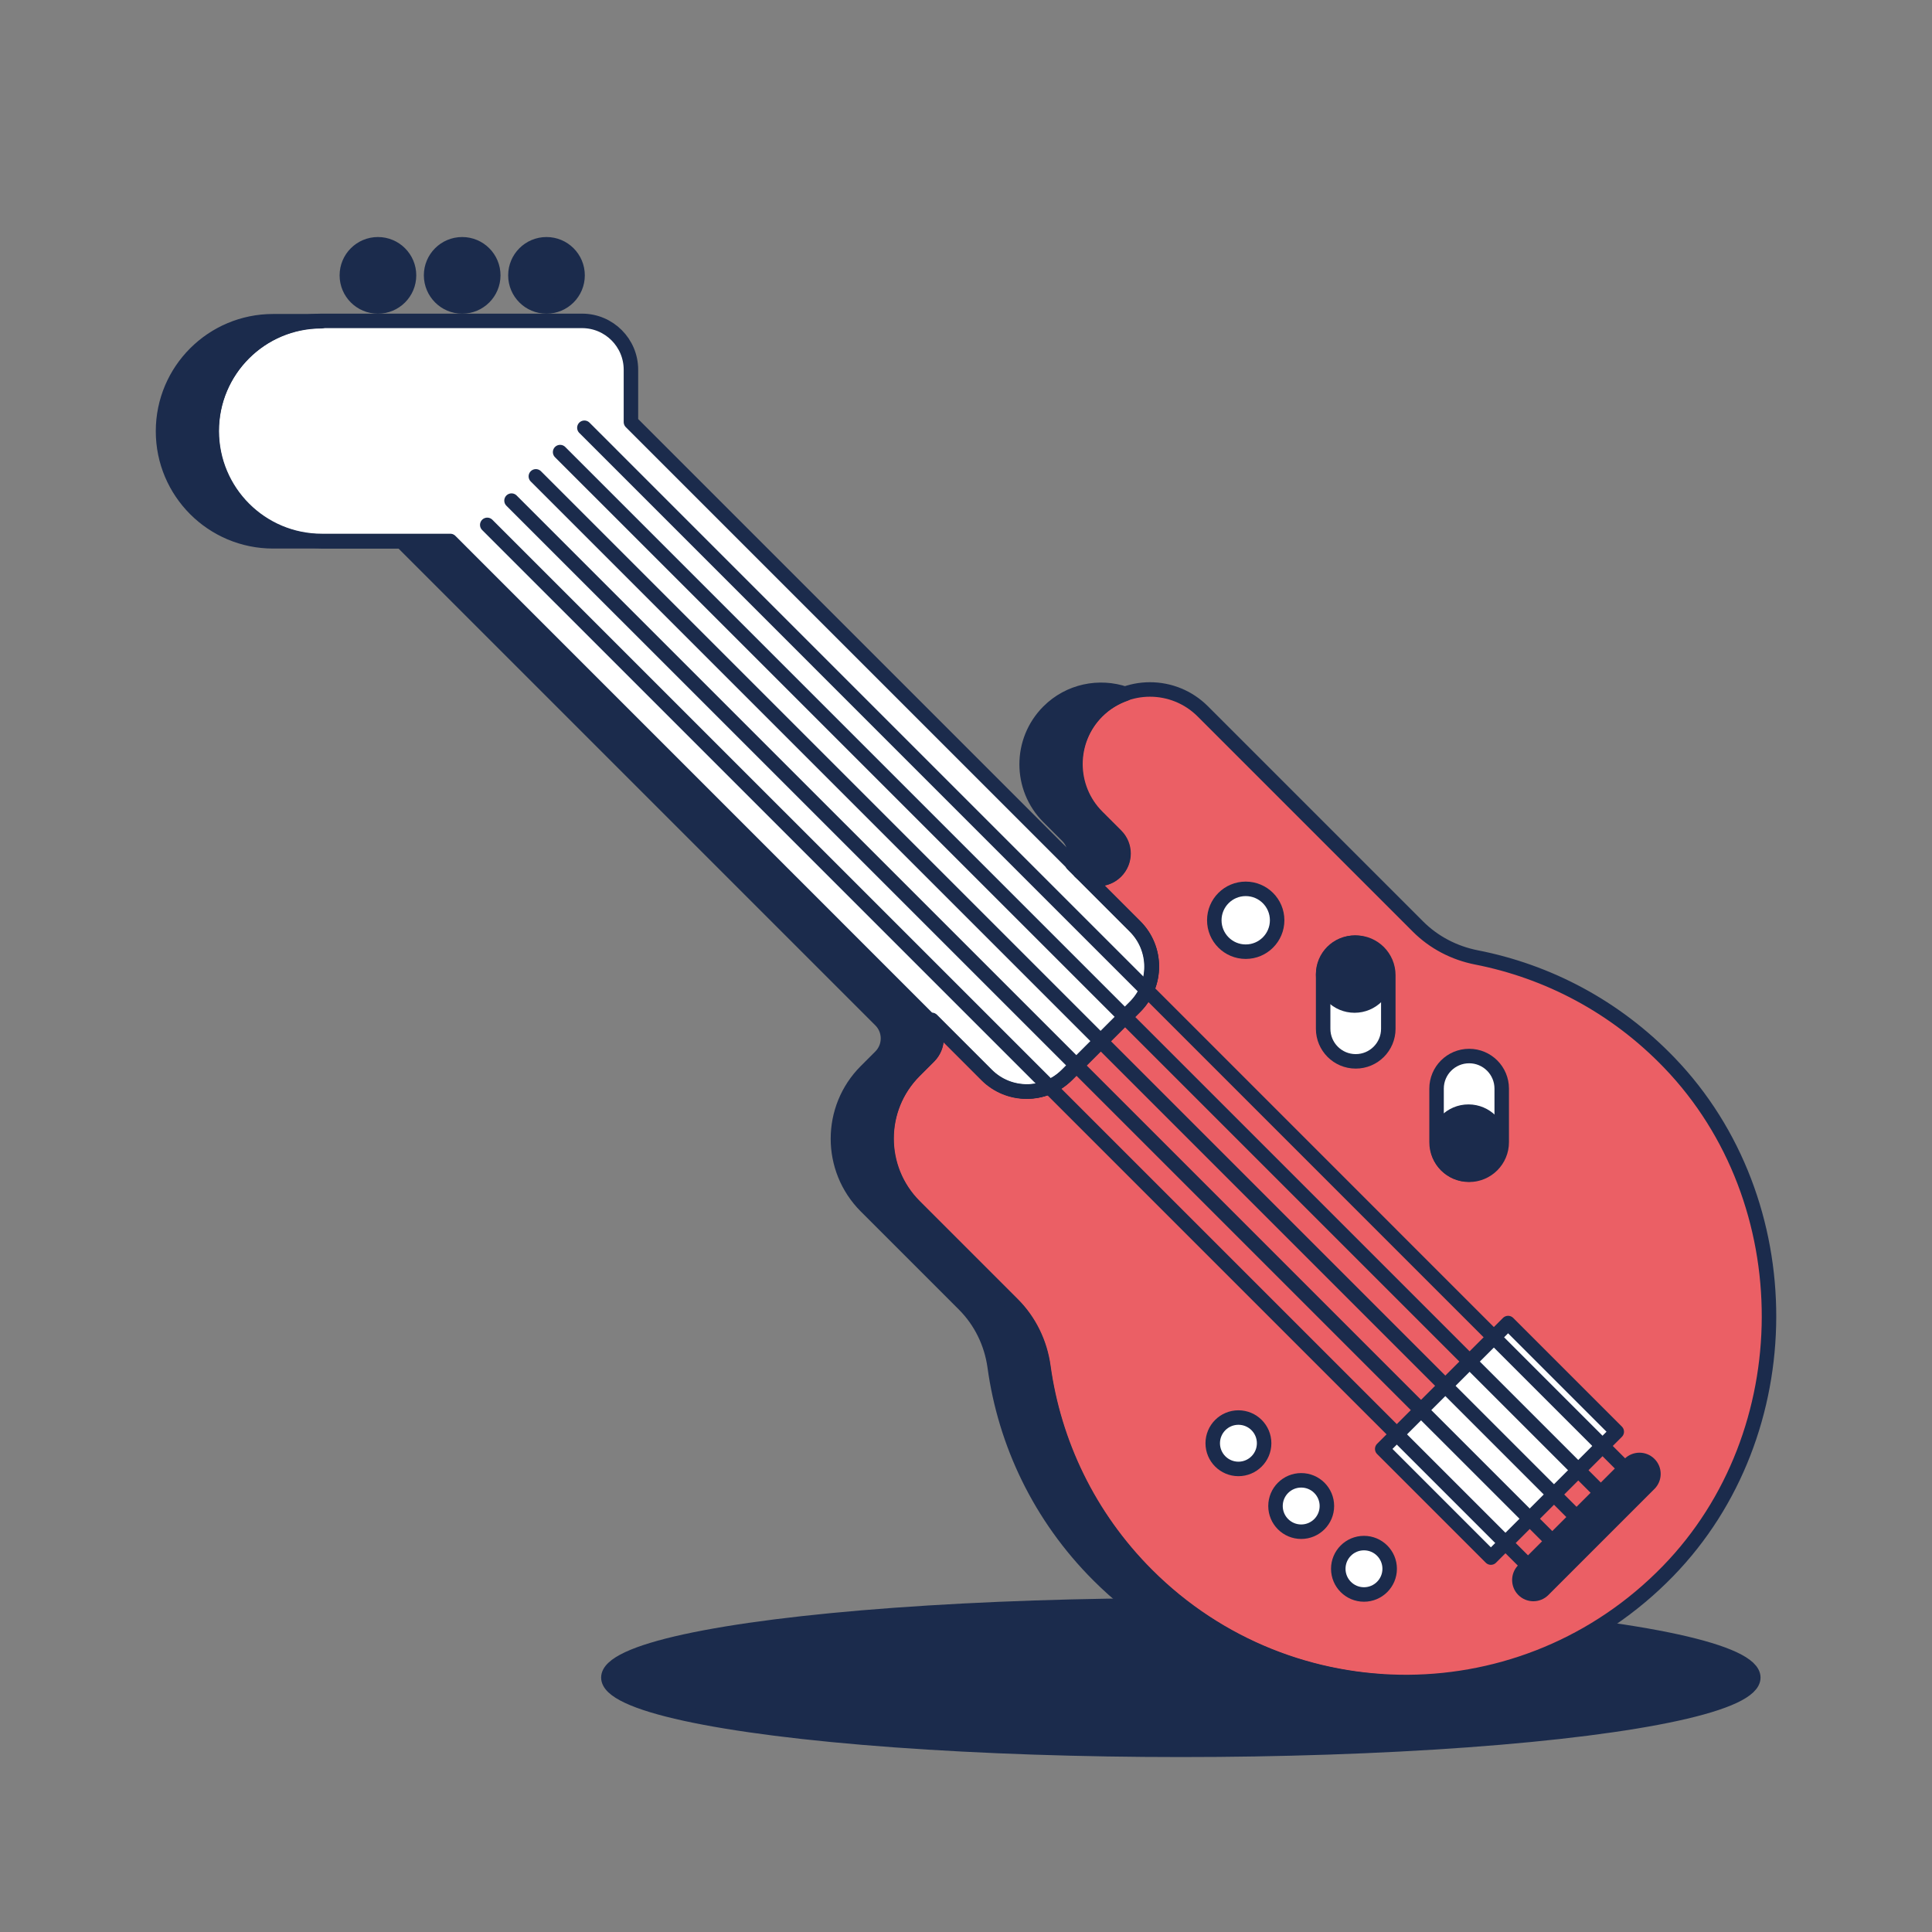
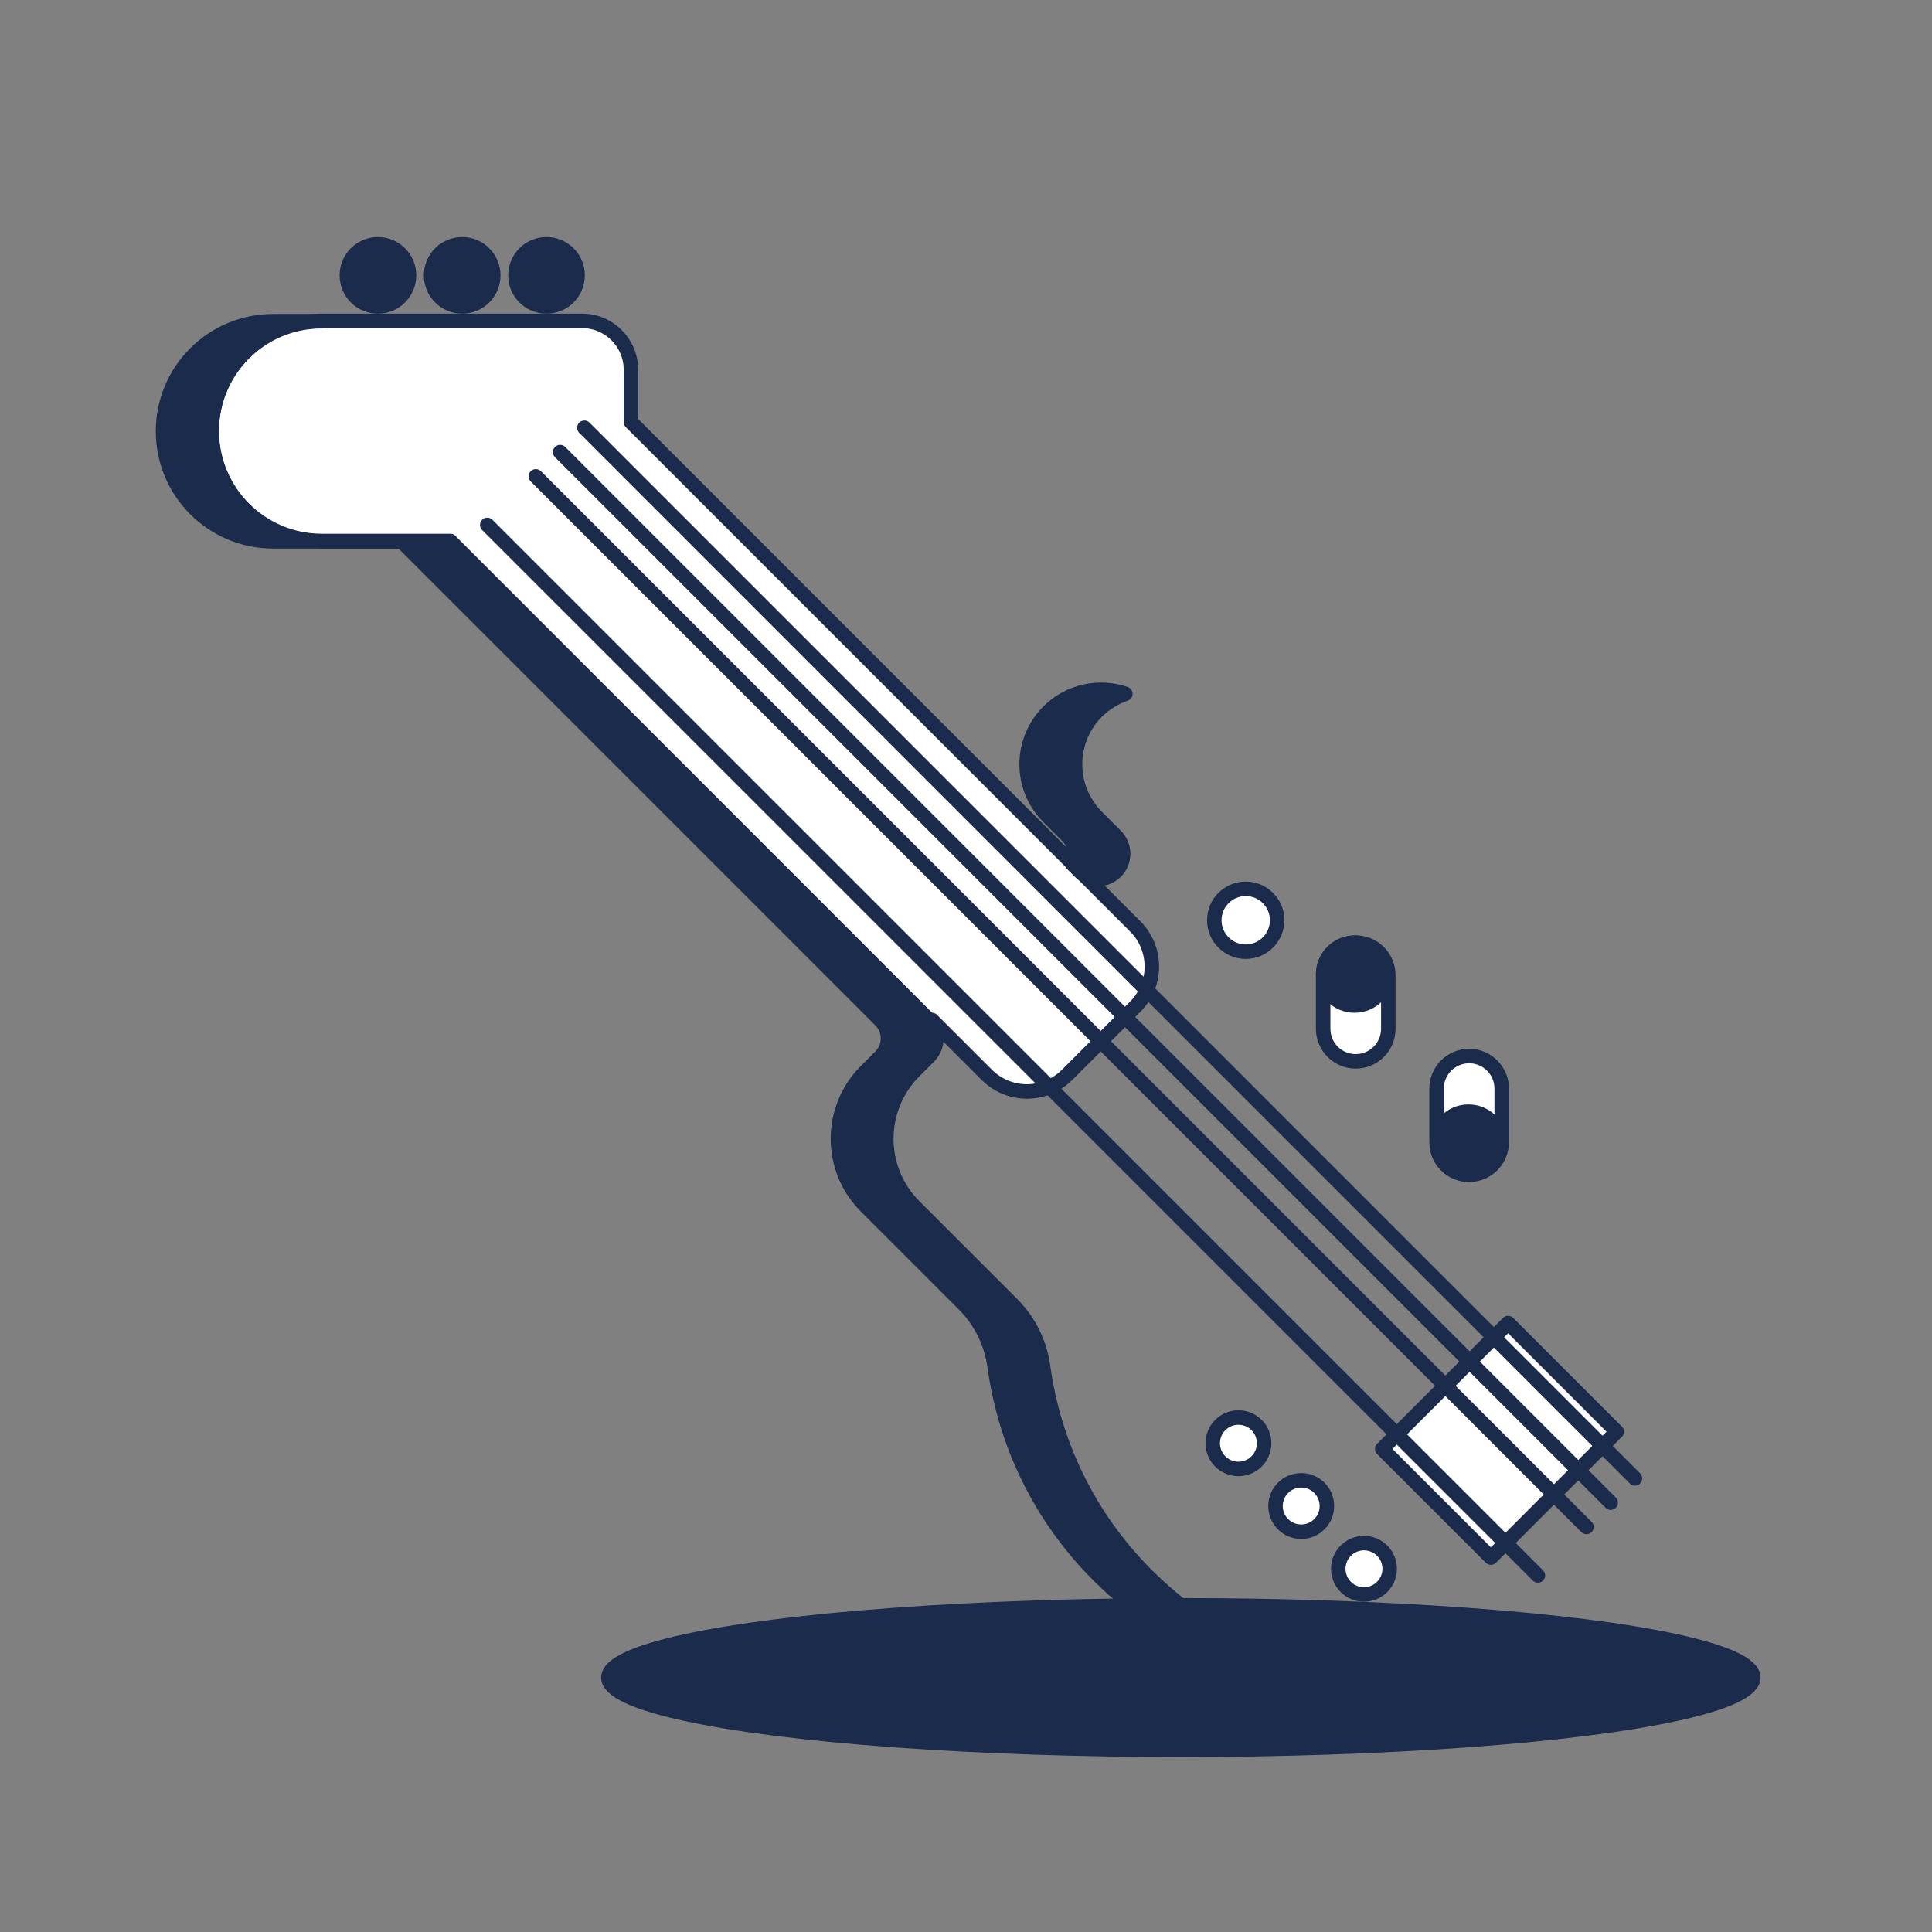
<svg xmlns="http://www.w3.org/2000/svg" id="Ebene_1" x="0px" y="0px" viewBox="0 0 283.46 283.46" style="enable-background:new 0 0 283.46 283.46;" xml:space="preserve">
  <rect x="0" y="0" width="283.46" height="283.46" fill="#808080" stroke="none" />
  <style type="text/css">	.st0{fill:#1B2B4C;stroke:#1B2B4C;stroke-width:2.126;stroke-linecap:round;stroke-linejoin:round;stroke-miterlimit:10;}	.st1{fill:#FFFFFF;stroke:#1B2B4C;stroke-width:2.126;stroke-linecap:round;stroke-linejoin:round;stroke-miterlimit:10;}	.st2{fill:#EB5F65;stroke:#1B2B4C;stroke-width:2.126;stroke-linecap:round;stroke-linejoin:round;stroke-miterlimit:10;}	.st3{fill:none;stroke:#1B2B4C;stroke-width:2.126;stroke-linecap:round;stroke-linejoin:round;stroke-miterlimit:10;}	.st4{fill:#1B2B4C;}	.st5{fill:#FFFFFF;stroke:#1B2B4C;stroke-width:2.126;stroke-miterlimit:10;}	.st6{fill:#EB5F65;stroke:#1B2B4C;stroke-width:2.126;stroke-miterlimit:10;}	.st7{fill:none;stroke:#1B2B4C;stroke-width:2.126;stroke-miterlimit:10;}	.st8{fill:#1B2B4C;stroke:#1B2B4C;stroke-width:2.126;stroke-miterlimit:10;}	.st9{stroke:#1B2B4C;stroke-width:2.126;stroke-linecap:round;stroke-linejoin:round;stroke-miterlimit:10;}	.st10{fill:none;stroke:#FFFFFF;stroke-width:2.126;stroke-linecap:round;stroke-linejoin:round;stroke-miterlimit:10;}	.st11{fill:#FFFFFF;}	.st12{fill:#EB5F65;}	.st13{fill:none;stroke:#EB5F65;stroke-width:2.126;stroke-linecap:round;stroke-linejoin:round;stroke-miterlimit:10;}	.st14{fill:#1B2B4C;stroke:#1B2B4C;stroke-width:2.428;stroke-miterlimit:10;}	.st15{fill:#FFFFFF;stroke:#1B2B4C;stroke-width:2.18;stroke-linecap:round;stroke-linejoin:round;stroke-miterlimit:10;}	.st16{fill:#1B2B4C;stroke:#1B2B4C;stroke-width:2.18;stroke-linecap:round;stroke-linejoin:round;stroke-miterlimit:10;}	.st17{fill:#EB5F65;stroke:#1B2B4C;stroke-width:2.18;stroke-linecap:round;stroke-linejoin:round;stroke-miterlimit:10;}	.st18{fill:#EB5F65;stroke:#1B2B4C;stroke-width:1.981;stroke-linecap:round;stroke-linejoin:round;stroke-miterlimit:10;}	.st19{fill:#1B2B4C;stroke:#1B2B4C;stroke-width:2.18;stroke-miterlimit:10;}	.st20{fill:#5BC5F2;stroke:#1B2B4C;stroke-width:2.18;stroke-linecap:round;stroke-linejoin:round;stroke-miterlimit:10;}	.st21{fill:#EB5F65;stroke:#1B2B4C;stroke-width:1.419;stroke-linecap:round;stroke-linejoin:round;stroke-miterlimit:10;}	.st22{fill:#FFFFFF;stroke:#1B2B4C;stroke-width:1.419;stroke-miterlimit:10;}	.st23{fill:none;stroke:#1B2B4C;stroke-width:1.419;stroke-linecap:round;stroke-linejoin:round;stroke-miterlimit:10;}	.st24{fill:#1B2B4C;stroke:#FFFFFF;stroke-width:2.126;stroke-miterlimit:10;}	.st25{fill:none;stroke:#1B2B4C;stroke-width:2.126;stroke-linecap:round;stroke-miterlimit:10;}	.st26{fill:none;stroke:#FFFFFF;stroke-width:2.027;stroke-linecap:round;stroke-miterlimit:10;}	.st27{fill:#1B2B4C;stroke:#1B2B4C;stroke-width:1.889;stroke-miterlimit:10;}	.st28{fill:none;stroke:#1B2B4C;stroke-width:1.673;stroke-miterlimit:10;}	.st29{fill:#EB5F65;stroke:#1B2B4C;stroke-width:1.101;stroke-miterlimit:10;}	.st30{fill:#EB5F65;stroke:#1B2B4C;stroke-width:1.399;stroke-miterlimit:10;}	.st31{fill:#1B2B4C;stroke:#1B2B4C;stroke-width:1.889;stroke-linecap:round;stroke-miterlimit:10;}	.st32{fill:#EB5F65;stroke:#1B2B4C;stroke-width:2.126;stroke-linecap:round;stroke-miterlimit:10;}	.st33{fill:#FFFFFF;stroke:#1B2B4C;stroke-width:2.126;stroke-linecap:round;stroke-miterlimit:10;}	.st34{fill:none;stroke:#1B2B4C;stroke-width:2.126;stroke-linecap:round;stroke-linejoin:round;}	.st35{fill:none;stroke:#1B2B4C;stroke-width:2.126;stroke-linecap:round;stroke-linejoin:round;stroke-dasharray:11.212,11.212;}	.st36{fill:none;stroke:#1B2B4C;stroke-width:2.126;stroke-linecap:round;stroke-linejoin:round;stroke-dasharray:11.173,11.173;}	.st37{fill:none;stroke:#1B2B4C;stroke-width:2.126;stroke-linecap:round;stroke-linejoin:round;stroke-dasharray:11.212,11.212;}	.st38{fill:none;stroke:#1B2B4C;stroke-width:2.126;stroke-linecap:round;stroke-linejoin:round;stroke-dasharray:11.421,11.421;}	.st39{fill:none;stroke:#1B2B4C;stroke-width:2.126;stroke-linecap:round;stroke-linejoin:round;stroke-dasharray:11.703,11.703;}	.st40{fill:#1B2B4C;stroke:#1B2B4C;stroke-width:2.236;stroke-miterlimit:10;}	.st41{fill:#FFFFFF;stroke:#1B2B4C;stroke-width:2.202;stroke-miterlimit:10;}	.st42{fill:none;stroke:#1B2B4C;stroke-width:2.202;stroke-miterlimit:10;}	.st43{fill:#EB5F65;stroke:#1B2B4C;stroke-width:2.202;stroke-miterlimit:10;}	.st44{fill:#EB5F65;stroke:#1B2B4C;stroke-width:1.486;stroke-linecap:round;stroke-linejoin:round;stroke-miterlimit:10;}	.st45{fill:#1B2B4C;stroke:#1B2B4C;stroke-width:1.486;stroke-linecap:round;stroke-linejoin:round;stroke-miterlimit:10;}	.st46{fill:#FFFFFF;stroke:#1B2B4C;stroke-width:1.486;stroke-linecap:round;stroke-linejoin:round;stroke-miterlimit:10;}	.st47{fill:#EB5F65;stroke:#1B2B4C;stroke-width:2.353;stroke-linecap:round;stroke-linejoin:round;stroke-miterlimit:10;}	.st48{fill:none;stroke:#1B2B4C;stroke-width:2.353;stroke-linecap:round;stroke-linejoin:round;stroke-miterlimit:10;}	.st49{fill:#EB5F65;stroke:#1B2B4C;stroke-width:2.275;stroke-linecap:round;stroke-linejoin:round;stroke-miterlimit:10;}	.st50{fill:#1B2B4C;stroke:#1B2B4C;stroke-width:2.228;stroke-miterlimit:10;}</style>
  <g>
    <ellipse class="st0" cx="173.25" cy="246.13" rx="83.99" ry="10.6" />
    <g>
-       <path class="st2" d="M144.78,157.69c3.25,3.25,8.53,3.25,11.78,0l10-10c3.25-3.25,3.25-8.53,0-11.78l-8.06-8.06l0-0.01l0.01,0.01   c1.45,1.45,3.8,1.45,5.25,0c1.45-1.45,1.45-3.8,0-5.25l-2.77-2.77c-4.27-4.27-4.27-11.19,0-15.47c4.27-4.27,11.19-4.27,15.47,0   l5.4,5.4l4.67,4.67l21.51,21.51c2.34,2.34,5.33,3.89,8.58,4.53c10.42,2.04,20.34,7.18,28.29,15.44   c19.59,20.34,19.5,54.37-0.19,74.61c-20.91,21.5-55.29,21.68-76.43,0.55c-8.6-8.6-13.67-19.4-15.21-30.59   c-0.48-3.46-2.04-6.68-4.52-9.15l-14.37-14.37c-5.48-5.48-5.48-14.37,0-19.85l2.13-2.13c1.46-1.46,1.47-3.83,0.02-5.3l0.38-0.03   L144.78,157.69z" />
      <path class="st1" d="M47.22,47.08l38.18,0c3.96,0,7.17,3.21,7.17,7.17v7.67l65.93,65.93l0,0.01l8.06,8.06   c3.25,3.25,3.25,8.53,0,11.78l-10,10c-3.25,3.25-8.53,3.25-11.78,0l-8.06-8.06l-0.38,0.03c-0.01-0.01-0.01-0.02-0.02-0.03   L66.06,79.37l-18.84,0c-8.92,0-16.15-7.23-16.15-16.15C31.07,54.31,38.3,47.08,47.22,47.08z" />
    </g>
    <g>
      <path class="st0" d="M160.93,104.4c-4.27,4.27-4.27,11.19,0,15.47l2.77,2.77c1.45,1.45,1.45,3.8,0,5.25l0,0   c-1.45,1.45-3.8,1.45-5.25,0l-1.1-1.1c0.62-1.37,0.37-3.03-0.75-4.15l-2.77-2.77c-4.27-4.27-4.27-11.19,0-15.47   c3.05-3.05,7.46-3.91,11.28-2.6C163.59,102.33,162.15,103.19,160.93,104.4z" />
      <path class="st0" d="M40.07,47.13l7.1,0c-8.92,0-16.14,7.23-16.14,16.15c0,8.92,7.23,16.15,16.15,16.15h18.84l70.26,70.26   c1.47,1.47,1.47,3.86,0,5.33l-2.13,2.13c-5.48,5.48-5.48,14.37,0,19.85l14.37,14.37c2.47,2.47,4.04,5.69,4.52,9.15   c1.54,11.19,6.6,21.99,15.21,30.59c9.58,9.58,21.89,14.77,34.43,15.59c-14.9,0.99-30.14-4.2-41.53-15.59   c-8.6-8.6-13.67-19.4-15.21-30.59c-0.48-3.46-2.04-6.68-4.52-9.15l-14.37-14.37c-5.48-5.48-5.48-14.37,0-19.85l2.13-2.13   c1.47-1.47,1.47-3.86,0-5.33L58.91,79.42H40.07c-8.92,0-16.15-7.23-16.15-16.15l0,0C23.92,54.35,31.15,47.13,40.07,47.13z" />
    </g>
    <rect x="208.72" y="198.21" transform="matrix(-0.707 -0.707 0.707 -0.707 226.172 516.226)" class="st1" width="22.55" height="26.12" />
    <path class="st0" d="M80.18,44.96L80.18,44.96c2.52,0,4.56-2.04,4.56-4.56v0c0-2.52-2.04-4.56-4.56-4.56h0  c-2.52,0-4.56,2.04-4.56,4.56v0C75.62,42.92,77.66,44.96,80.18,44.96z" />
    <path class="st0" d="M67.81,44.96L67.81,44.96c2.52,0,4.56-2.04,4.56-4.56v0c0-2.52-2.04-4.56-4.56-4.56h0  c-2.52,0-4.56,2.04-4.56,4.56v0C63.26,42.92,65.3,44.96,67.81,44.96z" />
    <path class="st0" d="M55.45,44.96L55.45,44.96c2.52,0,4.56-2.04,4.56-4.56v0c0-2.52-2.04-4.56-4.56-4.56h0  c-2.52,0-4.56,2.04-4.56,4.56v0C50.89,42.92,52.93,44.96,55.45,44.96z" />
    <line class="st3" x1="236.32" y1="220.47" x2="82.18" y2="66.33" />
    <line class="st3" x1="239.88" y1="216.91" x2="85.74" y2="62.76" />
    <line class="st3" x1="232.76" y1="224.03" x2="78.62" y2="69.89" />
-     <line class="st3" x1="229.2" y1="227.59" x2="75.05" y2="73.45" />
    <line class="st3" x1="225.64" y1="231.15" x2="71.49" y2="77.01" />
    <path class="st1" d="M198.91,155.72L198.91,155.72c2.64,0,4.78-2.14,4.78-4.78v-7.86c0-2.64-2.14-4.78-4.78-4.78h0  c-2.64,0-4.78,2.14-4.78,4.78v7.86C194.13,153.58,196.27,155.72,198.91,155.72z" />
    <circle class="st0" cx="198.74" cy="142.92" r="4.61" />
    <path class="st1" d="M215.55,172.36L215.55,172.36c2.64,0,4.78-2.14,4.78-4.78v-7.86c0-2.64-2.14-4.78-4.78-4.78l0,0  c-2.64,0-4.78,2.14-4.78,4.78v7.86C210.77,170.22,212.91,172.36,215.55,172.36z" />
    <circle class="st0" cx="215.45" cy="167.71" r="4.61" />
    <circle class="st1" cx="182.77" cy="135.02" r="4.61" />
-     <path class="st0" d="M223.52,233.27L223.52,233.27c0.8,0.8,2.1,0.8,2.9,0l15.57-15.57c0.8-0.8,0.8-2.1,0-2.9l0,0  c-0.8-0.8-2.1-0.8-2.9,0l-15.57,15.57C222.72,231.17,222.72,232.47,223.52,233.27z" />
-     <path class="st3" d="M158.45,127.89l8.06,8.06c3.25,3.25,3.25,8.53,0,11.78l-10,10c-3.25,3.25-8.53,3.25-11.78,0l-8.06-8.06" />
    <circle class="st1" cx="200.12" cy="230.17" r="3.77" />
    <circle class="st1" cx="190.91" cy="220.96" r="3.77" />
    <circle class="st1" cx="181.7" cy="211.75" r="3.77" />
  </g>
</svg>